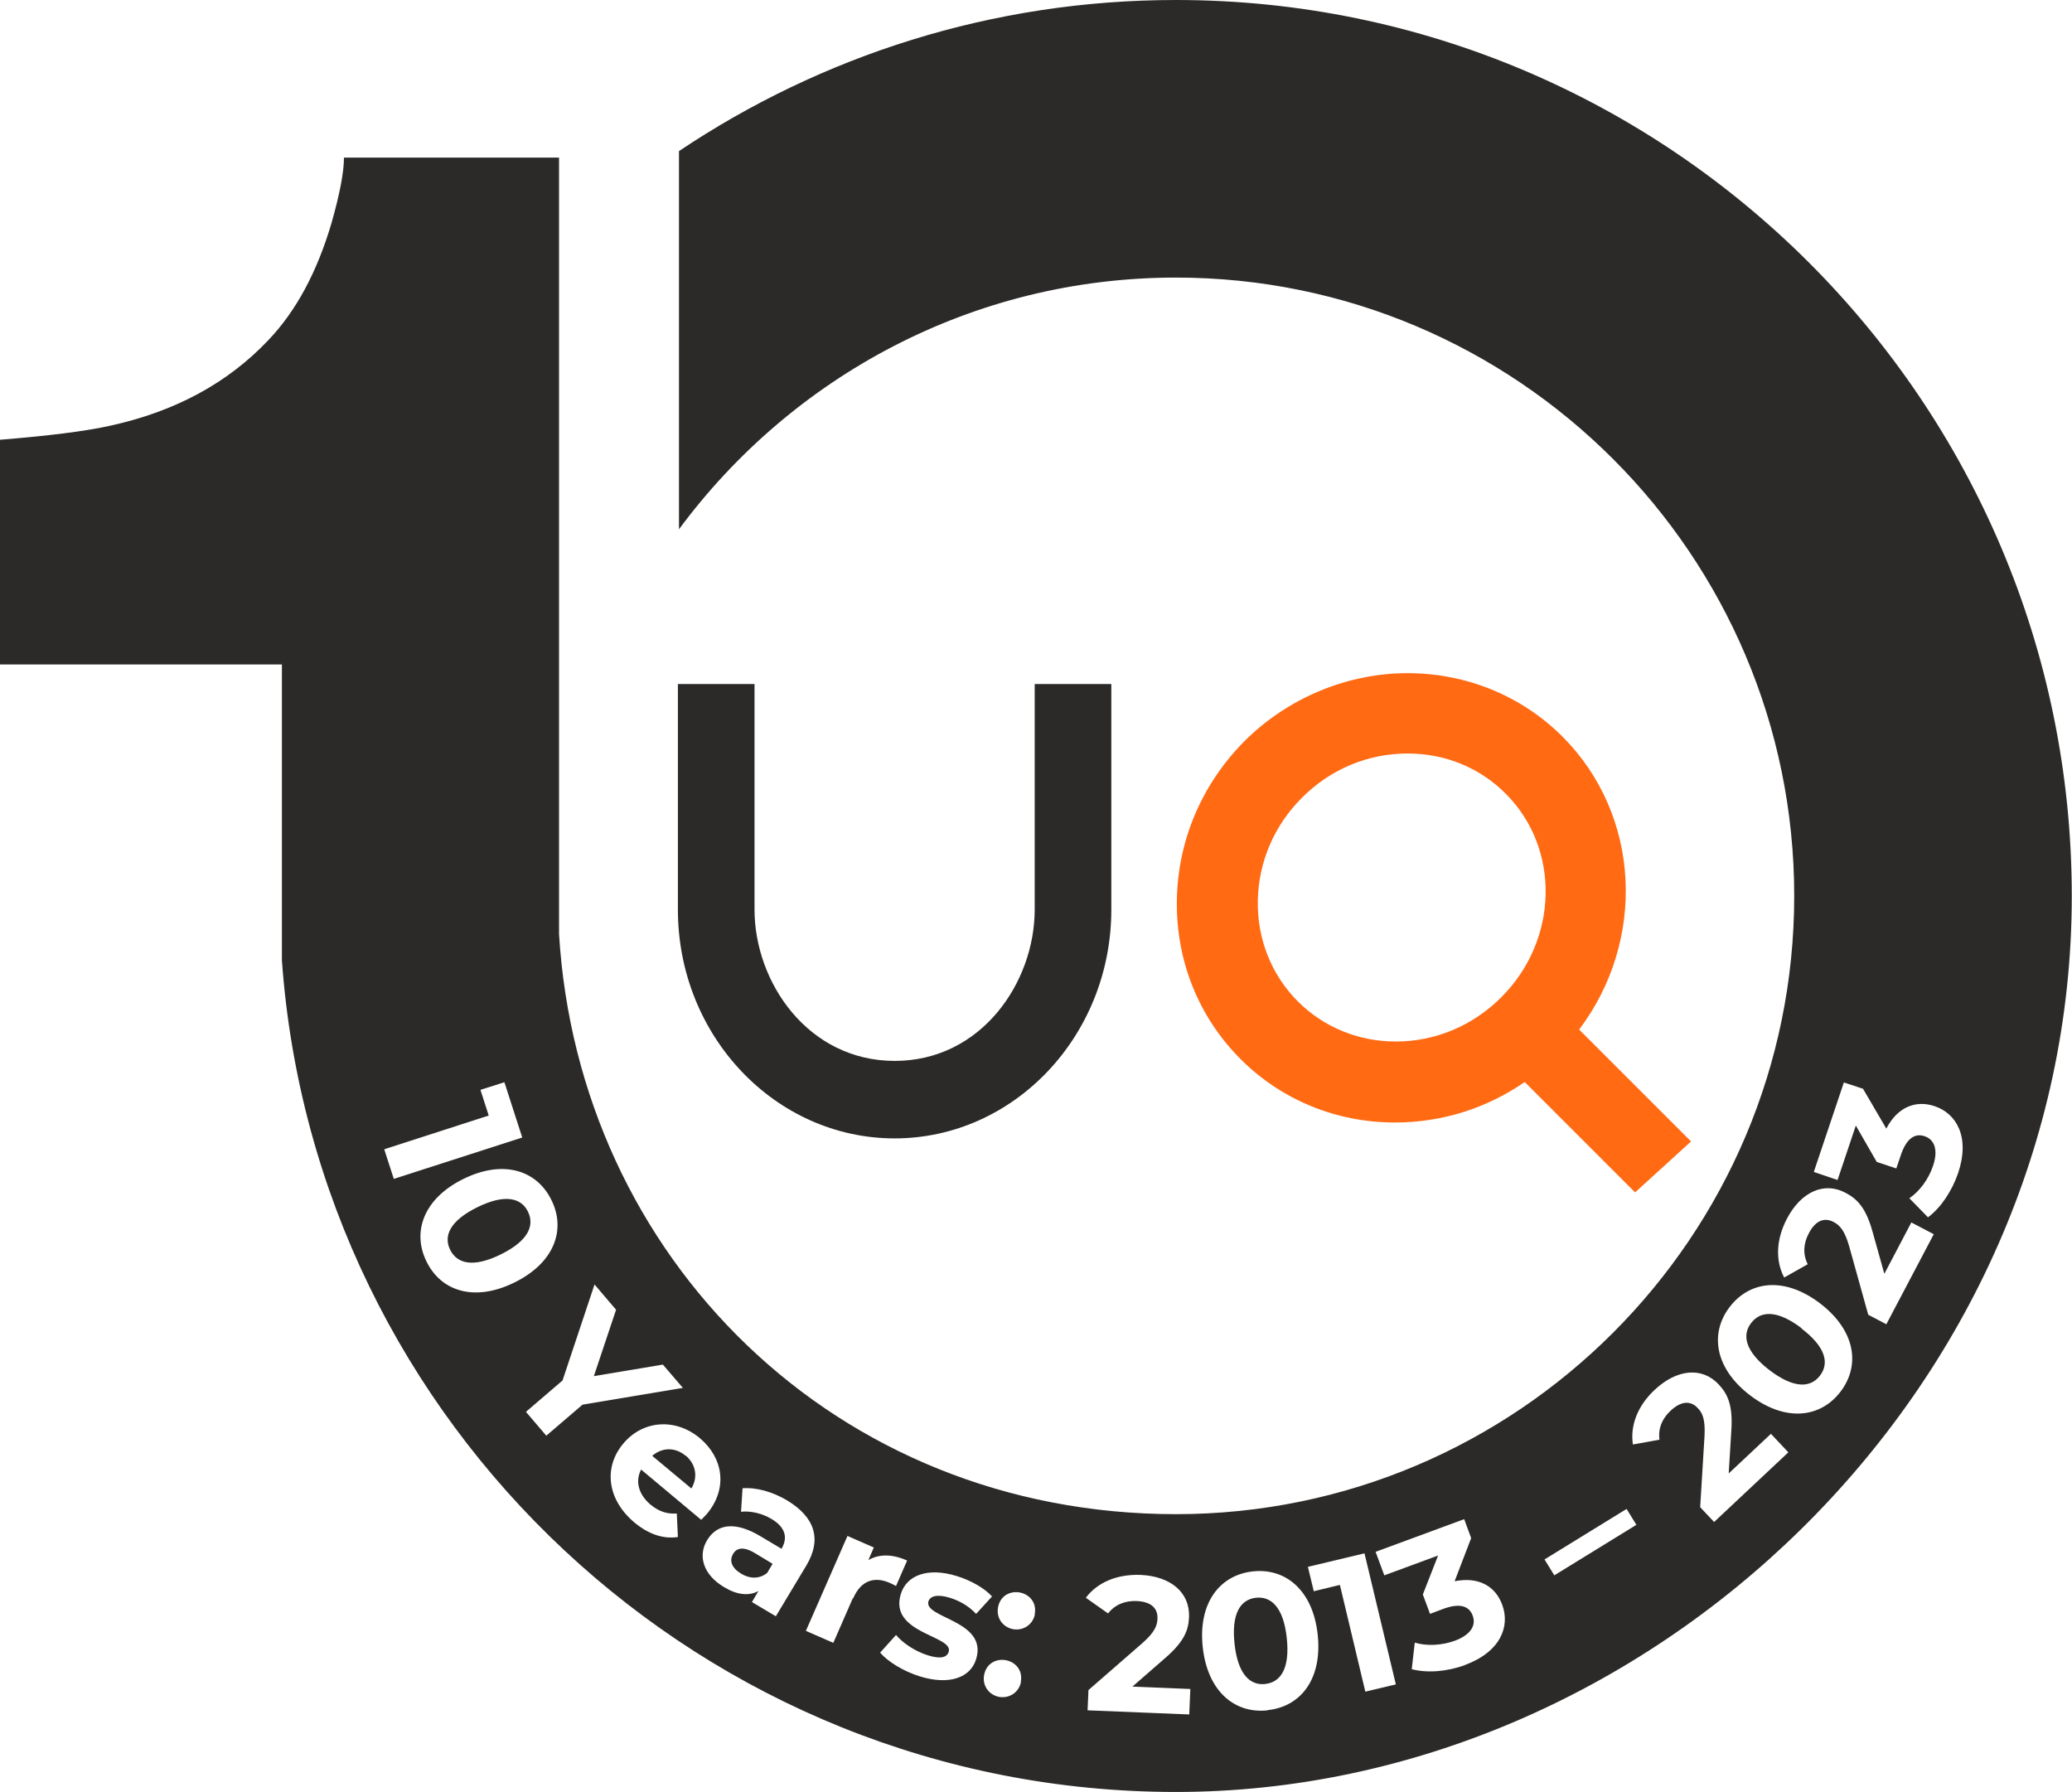
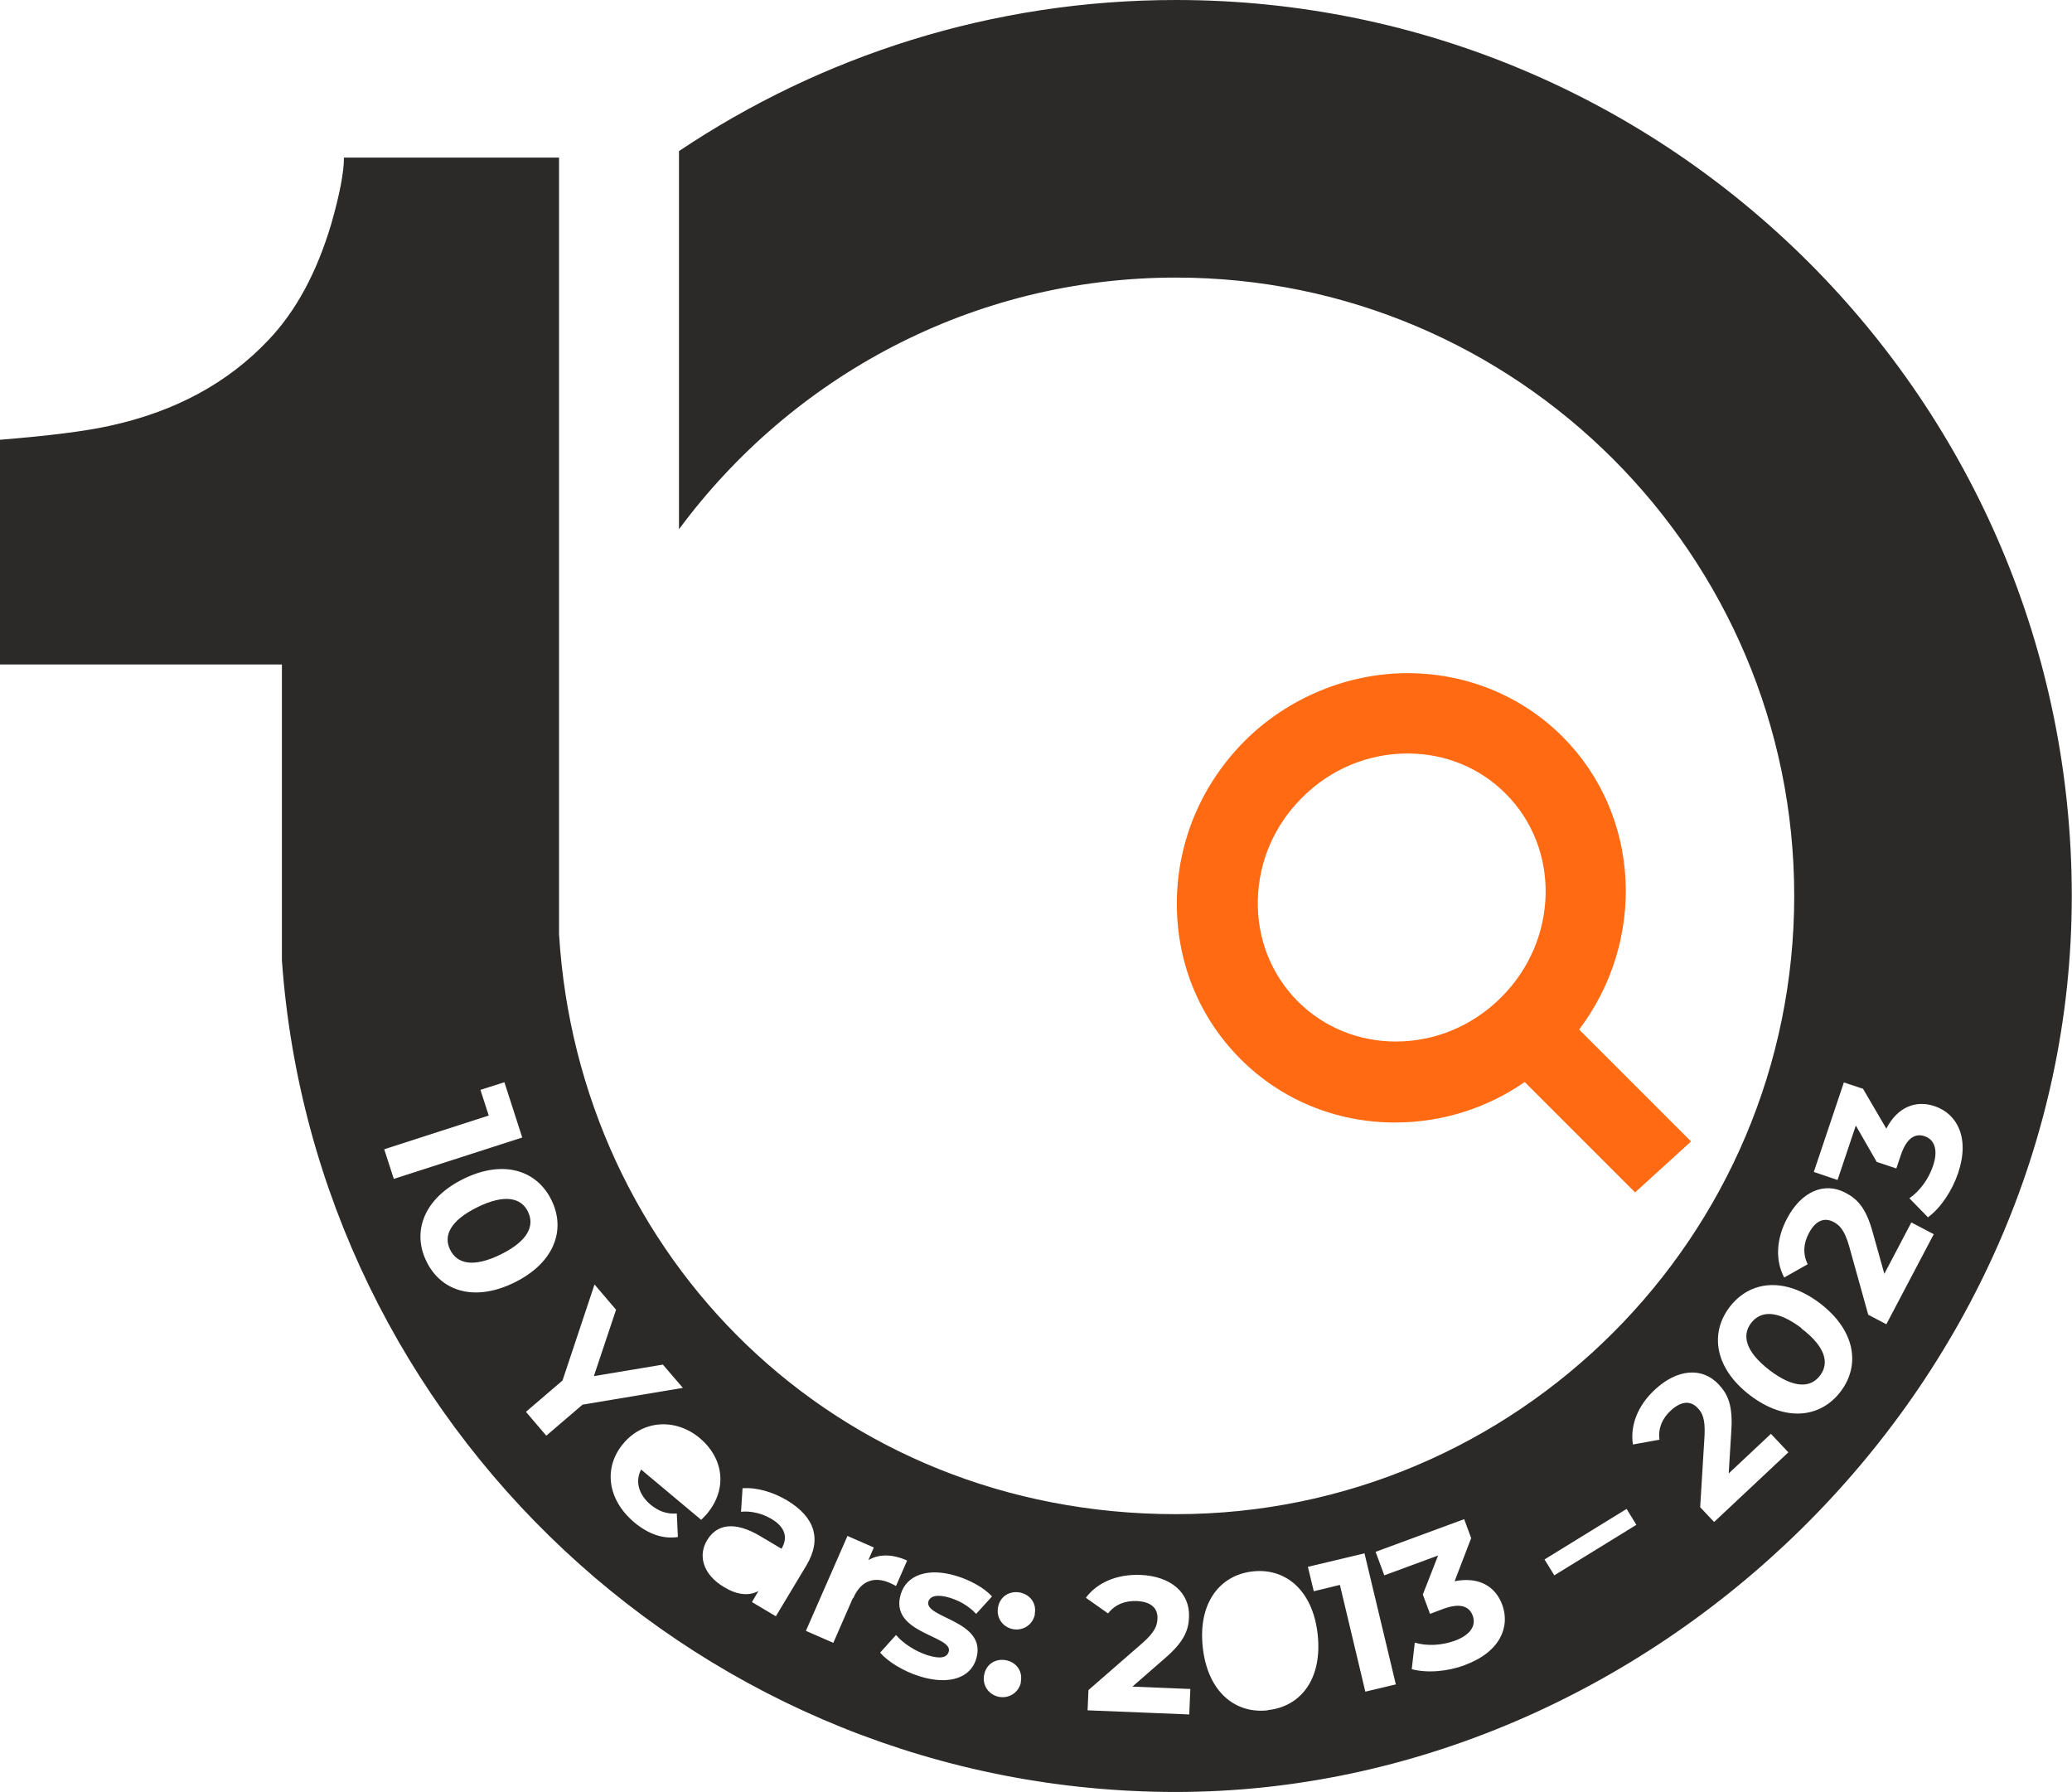
<svg xmlns="http://www.w3.org/2000/svg" id="Layer_1" viewBox="0 0 95.18 82.31">
  <defs>
    <style>.cls-1{fill:#ff6a13;}.cls-2{fill:#2c2a29;}</style>
  </defs>
  <g>
-     <path class="cls-2" d="m41.1,52.29c-5.49,0-9.96-4.71-9.96-10.51v-10.36h3.52v10.36c0,3.34,2.46,6.95,6.44,6.95s6.43-3.61,6.43-6.95v-10.36h3.52v10.36c0,5.8-4.47,10.51-9.96,10.51" />
    <path class="cls-1" d="m77.68,52.43l-5.14-5.14c3.08-4.08,2.85-9.83-.76-13.45-1.88-1.88-4.42-2.92-7.13-2.92s-5.47,1.11-7.48,3.12c-1.97,1.98-3.08,4.59-3.11,7.36-.03,2.76,1.01,5.33,2.93,7.25,1.87,1.87,4.39,2.91,7.09,2.91h0c2.15,0,4.21-.65,5.96-1.86l5.07,5.07,2.57-2.34Zm-18.05-6.42c-1.23-1.23-1.89-2.89-1.85-4.67.04-1.76.75-3.42,2.02-4.69,1.31-1.32,3.04-2.04,4.86-2.04,1.72,0,3.32.65,4.51,1.85,2.52,2.52,2.43,6.72-.21,9.35-1.31,1.31-3.03,2.03-4.84,2.03-1.71,0-3.3-.65-4.49-1.83Z" />
  </g>
  <g>
-     <path class="cls-2" d="m33.67,71.39c-.18.3-.05.64.37.89.39.24.84.26,1.2-.03l.25-.42-.81-.49c-.55-.33-.85-.23-1.01.04Z" />
-     <path class="cls-2" d="m31.5,66.87c-.48-.4-1.07-.4-1.54,0l1.8,1.5c.31-.52.21-1.11-.26-1.51Z" />
    <path class="cls-2" d="m82.76,61.01c-1.12-.85-1.88-.81-2.32-.24-.43.56-.27,1.31.85,2.17,1.12.85,1.88.81,2.31.25.44-.57.27-1.32-.85-2.17Z" />
-     <path class="cls-2" d="m57.69,73.39c-.7.08-1.13.71-.98,2.11.15,1.4.71,1.93,1.41,1.85.71-.08,1.14-.71.99-2.11-.15-1.4-.71-1.93-1.42-1.85Z" />
    <path class="cls-2" d="m21.93,55.45c-1.26.62-1.57,1.32-1.25,1.96.32.64,1.06.83,2.32.21,1.26-.62,1.57-1.32,1.25-1.97-.31-.63-1.06-.82-2.32-.2Z" />
    <path class="cls-2" d="m54.02,0c-8.44,0-16.29,2.56-22.83,6.94v17.37c5.18-7,13.47-11.56,22.83-11.56,15.66,0,28.4,12.74,28.4,28.4s-12.74,28.4-28.4,28.4-27.44-11.81-28.34-26.65V7.24h-9.88c0,.66-.19,1.66-.57,3-.66,2.24-1.62,4.04-2.9,5.38-1.86,1.97-4.28,3.28-7.25,3.93-1.16.26-2.86.47-5.09.65v10.32h12.96v13.28s0,.03,0,.03c0,.13,0,.28,0,.28,1.52,21.32,19.37,38.2,41.07,38.2s41.15-18.46,41.15-41.15S76.72,0,54.02,0ZM17.65,52.79l4.8-1.55-.38-1.18,1.1-.35.82,2.54-5.9,1.9-.44-1.36Zm1.94,5.15c-.67-1.36-.13-2.89,1.7-3.79,1.83-.9,3.37-.4,4.04.97.68,1.37.13,2.89-1.7,3.79-1.83.9-3.37.41-4.04-.97Zm5.5,8l-.93-1.09,1.68-1.44,1.47-4.41.99,1.16-1.02,3.05,3.17-.53.92,1.07-4.61.77-1.67,1.43Zm4.79,3.17c.39.32.76.44,1.21.41l.05,1.08c-.66.1-1.34-.12-2-.67-1.26-1.06-1.42-2.54-.51-3.62.91-1.09,2.41-1.18,3.52-.25,1.07.9,1.3,2.31.32,3.48-.07.08-.18.19-.26.27l-2.76-2.31c-.28.54-.12,1.14.43,1.61Zm4.66,4.48l.3-.51c-.44.24-.99.18-1.58-.18-.96-.57-1.21-1.44-.78-2.15.43-.72,1.24-.92,2.48-.17l.94.56c.3-.51.18-.99-.46-1.37-.43-.26-.97-.38-1.4-.33l.07-1.08c.64-.05,1.4.17,2.05.56,1.24.75,1.62,1.75.88,2.99l-1.4,2.33-1.11-.66Zm4.64-.19l-.9,2.06-1.26-.55,1.91-4.36,1.21.53-.25.58c.49-.29,1.11-.28,1.78.02l-.51,1.17c-.1-.05-.18-.1-.28-.14-.7-.31-1.33-.13-1.69.71Zm5.66,2.81c-.26.85-1.23,1.21-2.59.79-.77-.24-1.48-.69-1.82-1.09l.73-.81c.33.39.89.75,1.45.93.61.19.89.1.97-.16.23-.75-2.76-.83-2.2-2.65.26-.86,1.23-1.24,2.56-.83.63.19,1.28.55,1.63.94l-.73.8c-.37-.39-.79-.61-1.21-.74-.59-.18-.9-.07-.98.16-.24.78,2.74.87,2.19,2.66Zm2.06,1.05c-.1.49-.55.77-1.02.68-.47-.1-.77-.53-.67-1.02.1-.5.54-.75,1.01-.66.47.1.77.5.67,1Zm.64-3.11c-.1.49-.55.77-1.02.68-.47-.1-.77-.53-.67-1.02.1-.5.54-.75,1.01-.66.47.1.77.5.67,1Zm7.1,4.6l-4.68-.19.04-.93,2.48-2.16c.57-.5.68-.81.69-1.12.02-.49-.3-.78-.96-.81-.53-.02-.99.16-1.31.57l-1.02-.72c.51-.68,1.39-1.09,2.51-1.05,1.38.06,2.27.8,2.23,1.93-.02.6-.22,1.14-1.12,1.91l-1.48,1.29,2.66.11-.05,1.17Zm3.6-.19c-1.51.17-2.77-.86-2.99-2.9-.22-2.03.78-3.31,2.29-3.48,1.52-.17,2.77.87,2.99,2.9.22,2.03-.77,3.31-2.29,3.47Zm4.48-.85l-1.17-4.91-1.2.29-.27-1.12,2.6-.62,1.44,6.02-1.39.33Zm4.58-1.23c-.81.3-1.73.38-2.45.19l.14-1.22c.56.17,1.25.13,1.85-.09.67-.25.99-.67.81-1.15-.16-.44-.59-.59-1.35-.31l-.61.23-.33-.89.7-1.79-2.47.91-.4-1.08,4.07-1.5.32.87-.76,1.98c1.11-.22,1.88.23,2.19,1.09.36.98-.07,2.15-1.72,2.76Zm4.1-4.12l-.45-.73,3.77-2.32.45.73-3.77,2.32Zm7.34-2.45l-.64-.68.2-3.28c.04-.76-.1-1.06-.31-1.27-.33-.36-.77-.33-1.25.12-.39.36-.58.82-.51,1.33l-1.22.22c-.13-.84.19-1.76,1.01-2.52,1.01-.94,2.16-1.06,2.93-.24.41.44.66.95.58,2.13l-.12,1.96,1.94-1.82.8.85-3.41,3.2Zm5.81-5.99c-.92,1.21-2.53,1.41-4.16.17-1.62-1.24-1.86-2.84-.94-4.05.93-1.22,2.53-1.41,4.16-.17,1.62,1.24,1.86,2.84.94,4.05Zm2.09-3.1l-.82-.43-.88-3.16c-.21-.73-.44-.96-.71-1.1-.43-.23-.84-.06-1.14.52-.25.47-.28.96-.05,1.42l-1.08.61c-.4-.75-.39-1.73.13-2.71.64-1.22,1.7-1.71,2.69-1.18.53.28.94.68,1.25,1.83l.53,1.89,1.24-2.36,1.03.54-2.18,4.14Zm1.93-4.9l-.86-.88c.48-.33.89-.89,1.09-1.5.23-.68.09-1.19-.39-1.35-.44-.15-.83.09-1.09.86l-.21.62-.9-.3-.96-1.67-.84,2.5-1.09-.37,1.38-4.11.88.29,1.07,1.83c.52-1,1.36-1.32,2.22-1.03.99.33,1.64,1.4,1.08,3.07-.28.82-.79,1.59-1.38,2.03Z" />
  </g>
</svg>